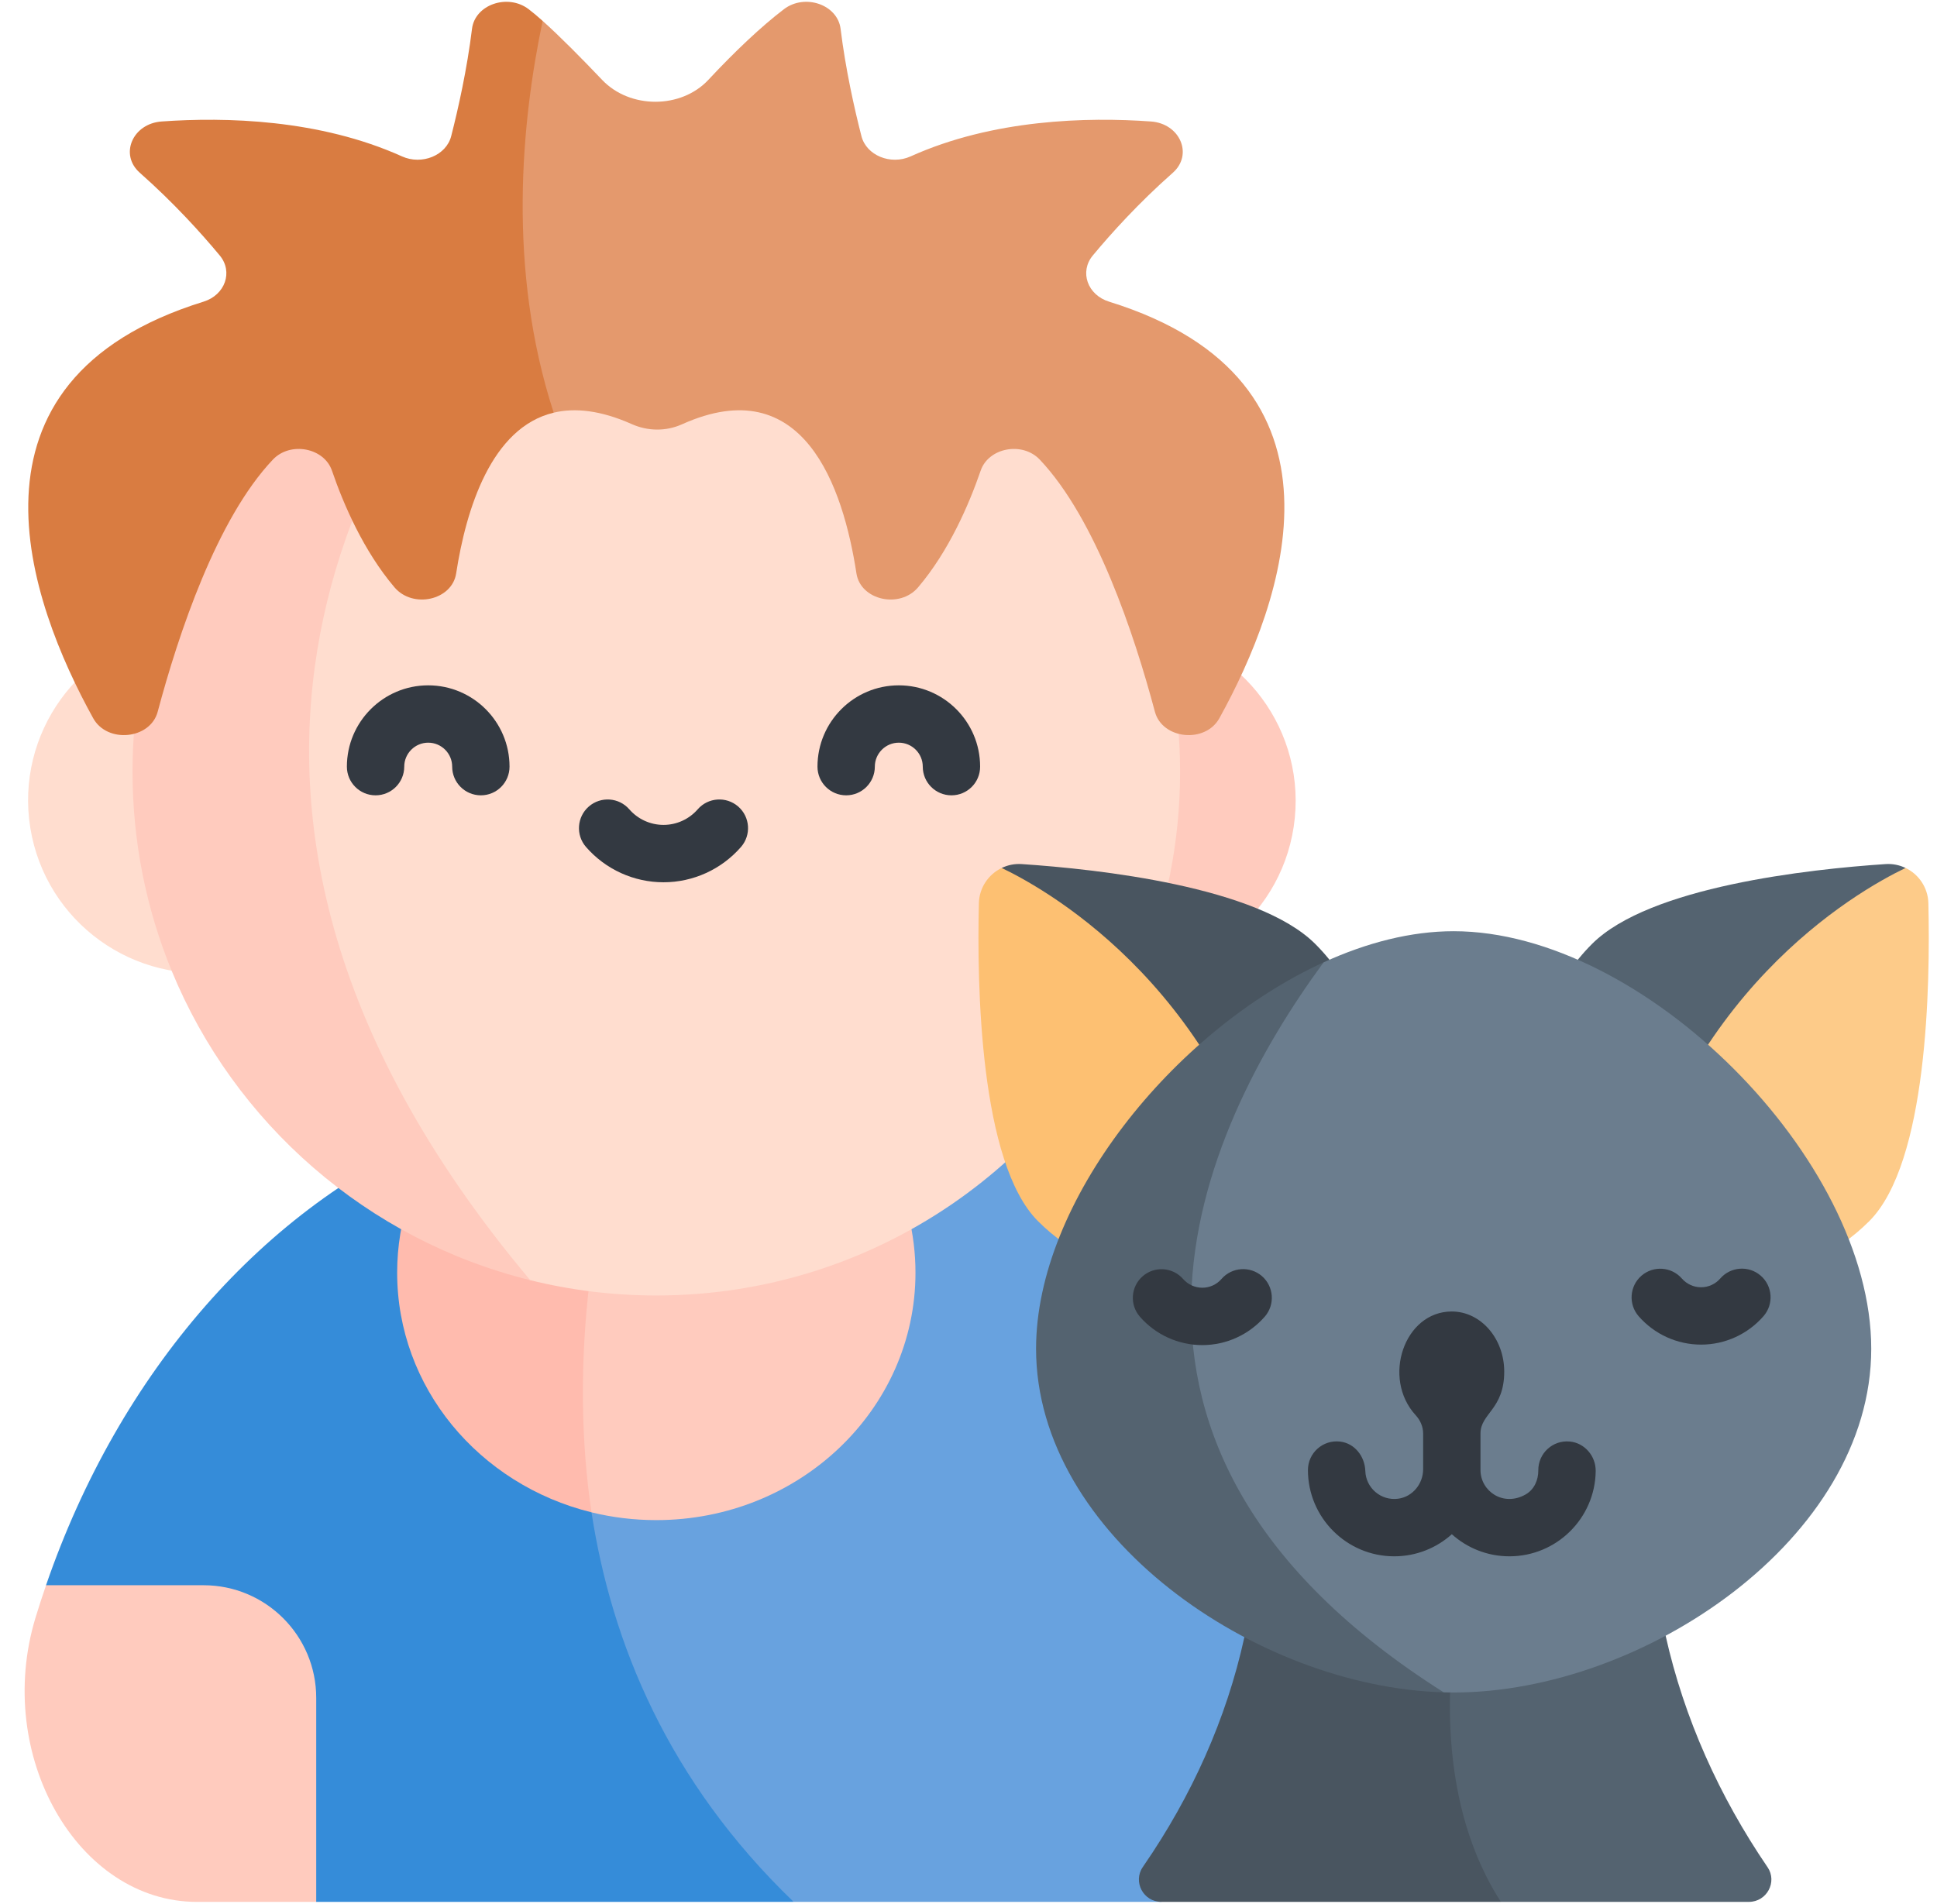
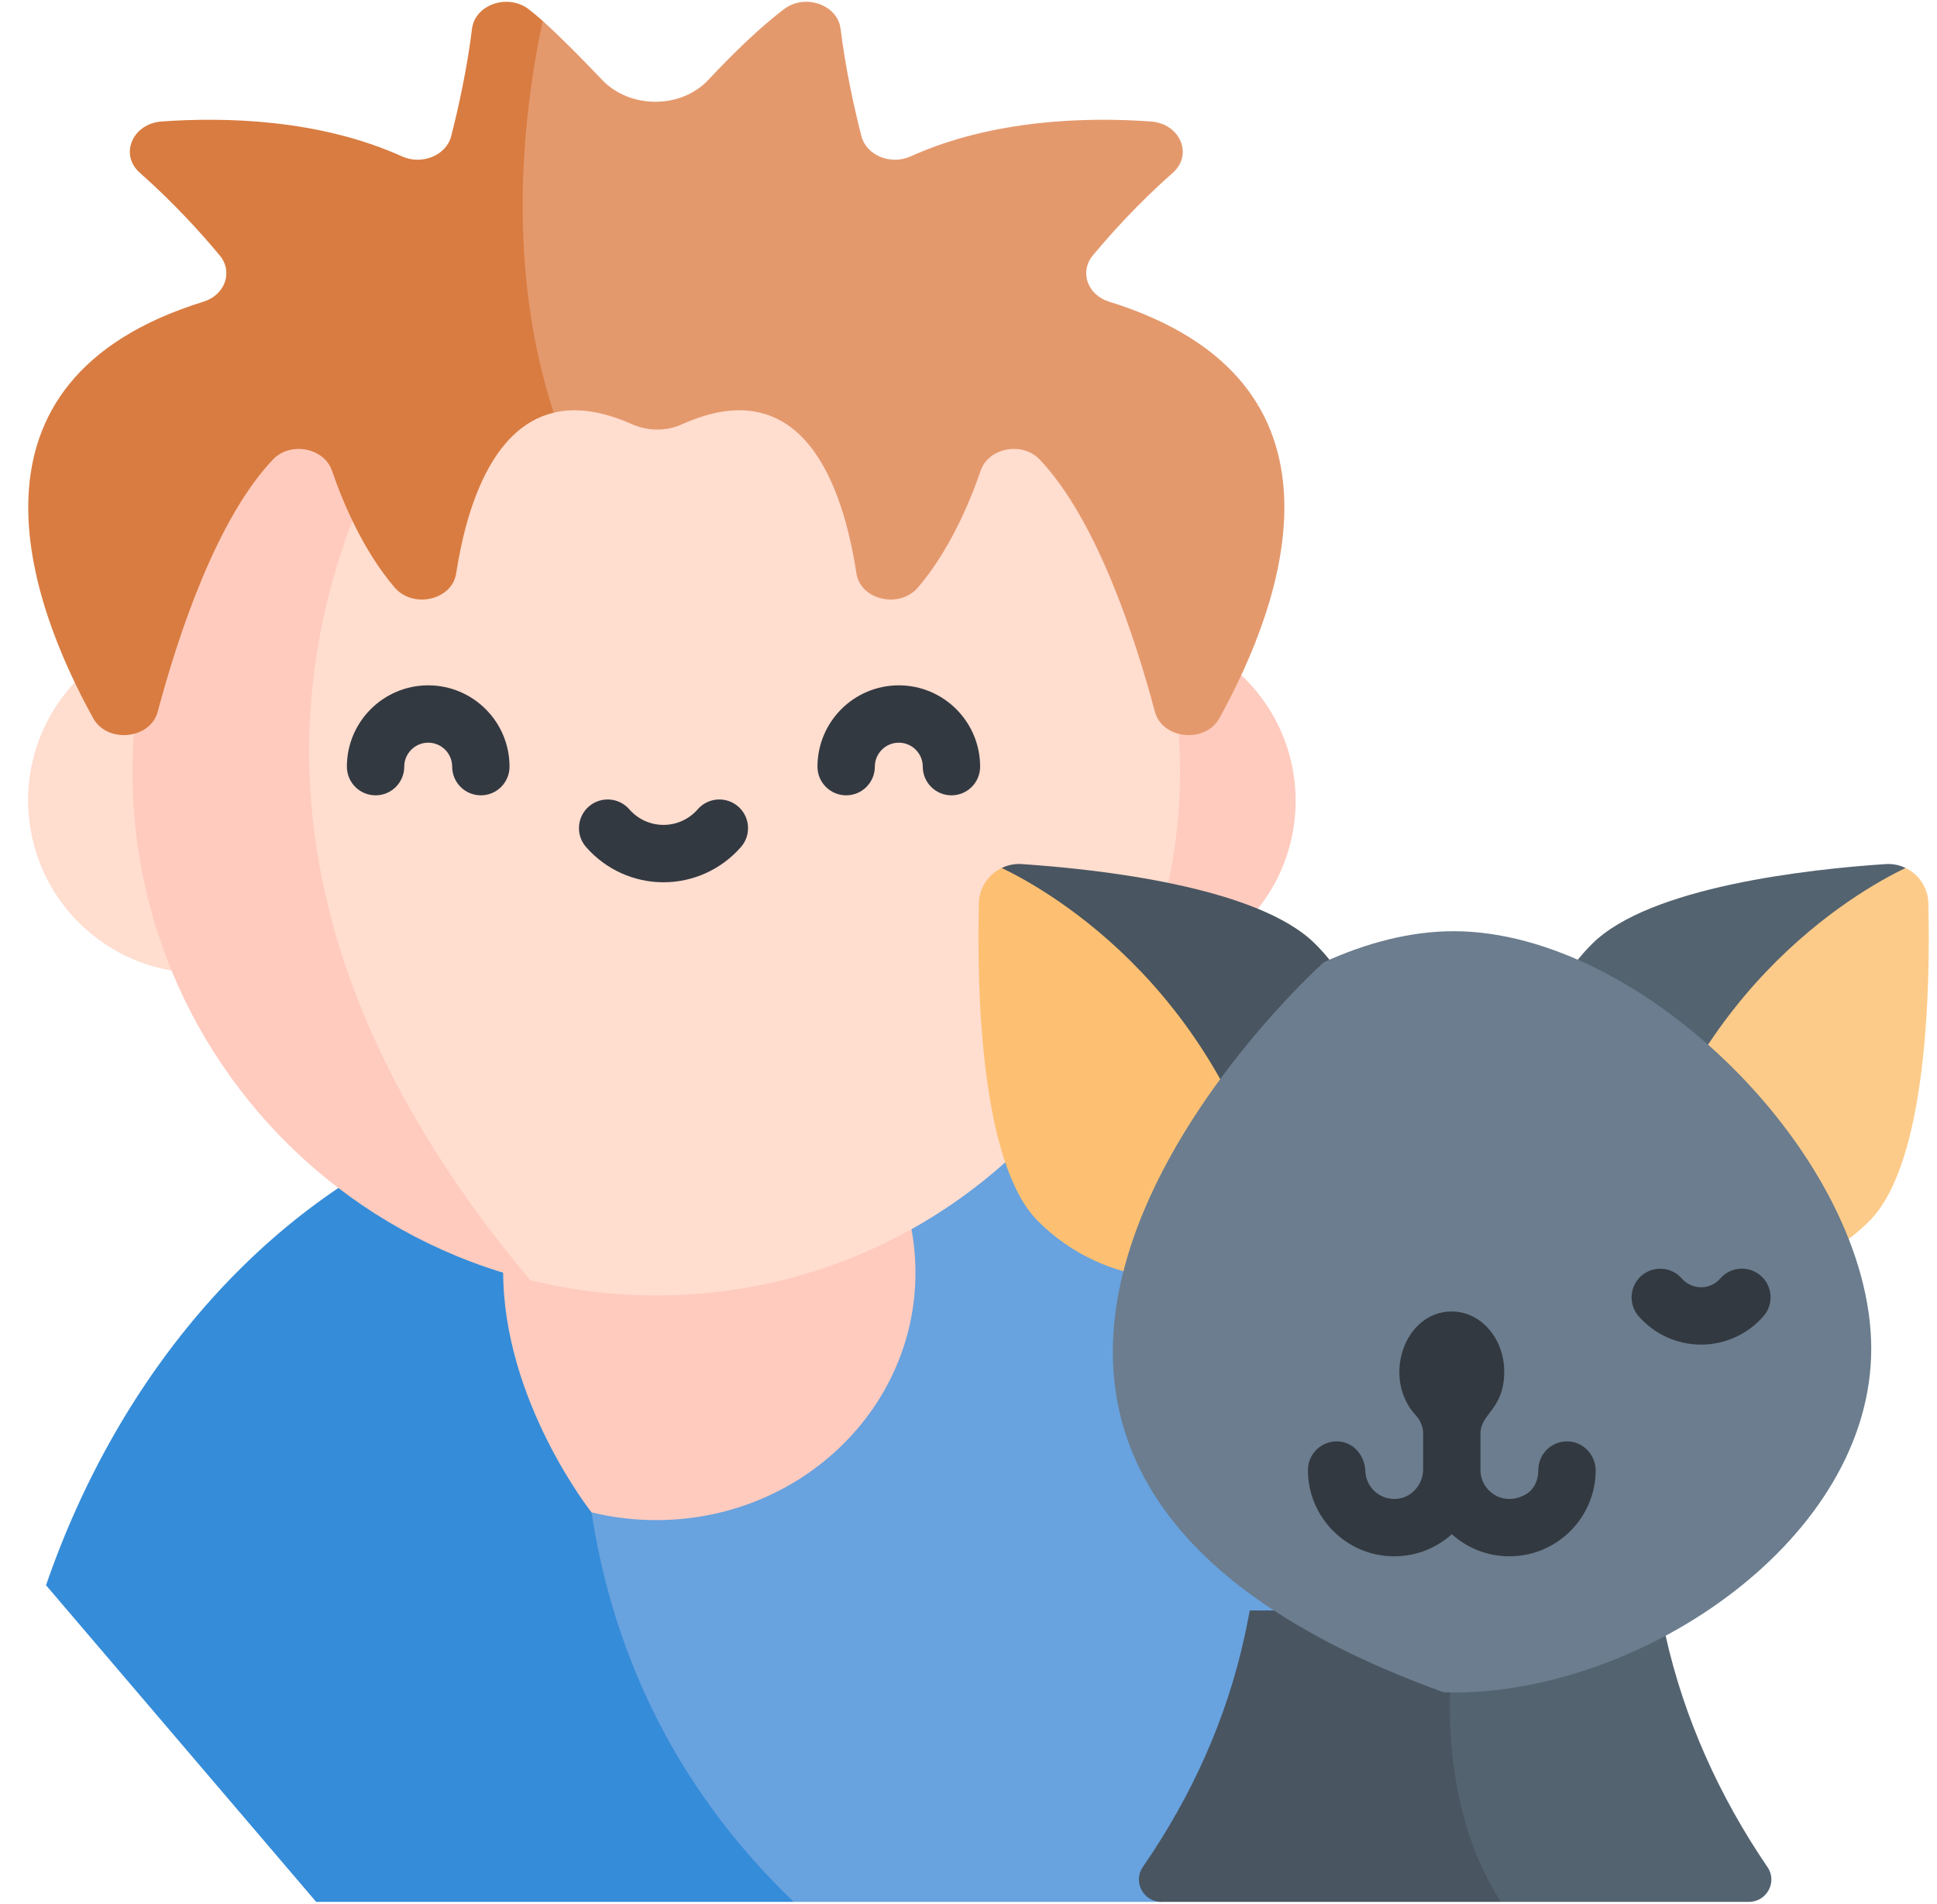
<svg xmlns="http://www.w3.org/2000/svg" width="59" height="58" viewBox="0 0 59 58" fill="none">
  <g clip-path="url(#clip0_46_11854)">
    <path d="M35.374 57.944H24.177C24.175 57.943 24.175 57.943 24.174 57.943C24.003 57.875 12.389 53.145 13.762 43.407C13.967 41.955 14.461 40.39 15.325 38.713C16.216 36.986 17.498 35.14 19.262 33.172C19.503 33.162 19.746 33.156 19.99 33.156C21.411 33.156 23.142 32.988 24.921 32.888C28.056 32.71 31.335 32.74 33.313 34.263C37.053 37.139 37.338 44.138 38.9 49.288C40.172 53.483 35.374 57.944 35.374 57.944Z" fill="#68A2DF" />
    <path d="M24.177 57.945H9.631L1.402 48.297C3.634 41.812 8.049 36.736 13.516 34.461C14.765 33.941 16.07 33.568 17.417 33.357C18.023 33.261 18.639 33.2 19.262 33.173C17.778 37.626 17.433 42.525 18.017 46.076C18.626 50.056 20.353 54.271 24.174 57.944C24.175 57.944 24.175 57.944 24.177 57.945Z" fill="#358CD9" />
    <path d="M27.885 38.775C27.885 42.938 24.35 46.313 19.99 46.313C19.309 46.313 18.647 46.231 18.017 46.076C18.017 46.076 15.315 42.674 15.326 38.713C15.33 36.954 15.87 35.087 17.417 33.357C18.024 33.261 18.639 33.2 19.262 33.173C19.503 33.162 19.747 33.157 19.99 33.157C21.411 33.157 23.142 32.989 24.921 32.889C26.728 34.269 27.885 36.393 27.885 38.775Z" fill="#FFCBBE" />
-     <path d="M19.262 33.173C17.944 37.127 17.38 41.813 18.017 46.076C16.305 45.655 14.818 44.7 13.762 43.408C12.719 42.13 12.097 40.521 12.097 38.775C12.097 37.171 12.621 35.683 13.517 34.461C14.765 33.941 16.07 33.568 17.417 33.357C18.024 33.261 18.639 33.2 19.262 33.173Z" fill="#FFBBAE" />
    <path d="M39.439 24.922C39.727 22.03 37.616 19.452 34.724 19.164C31.832 18.877 29.254 20.988 28.966 23.88C28.679 26.772 30.79 29.349 33.682 29.637C36.574 29.925 39.151 27.814 39.439 24.922Z" fill="#FFCBBE" />
    <path d="M6.96 29.579C9.829 29.114 11.777 26.411 11.312 23.543C10.847 20.674 8.145 18.725 5.276 19.19C2.407 19.655 0.459 22.358 0.924 25.227C1.389 28.095 4.091 30.044 6.96 29.579Z" fill="#FFDDCF" />
    <path d="M35.945 23.515C35.945 25.66 35.521 27.707 34.753 29.575C32.367 35.381 26.657 39.469 19.99 39.469C18.667 39.469 17.38 39.308 16.151 39.003C16.151 39.003 16.149 39.003 16.148 39.002C15.909 38.879 -6.787 27.099 15.575 8.18C16.977 7.776 18.458 7.561 19.99 7.561C28.802 7.561 35.945 14.704 35.945 23.515Z" fill="#FFDDCF" />
    <path d="M16.151 39.003C11.187 37.777 7.139 34.228 5.228 29.575C4.461 27.706 4.037 25.659 4.037 23.515C4.037 16.235 8.912 10.094 15.575 8.18C12.056 11.942 3.377 23.808 16.151 39.003Z" fill="#FFCBBE" />
    <path d="M14.647 24.231C14.164 24.231 13.773 23.84 13.773 23.357C13.773 22.955 13.446 22.627 13.043 22.627C12.641 22.627 12.313 22.955 12.313 23.357C12.313 23.84 11.922 24.231 11.44 24.231C10.957 24.231 10.566 23.84 10.566 23.357C10.566 21.991 11.677 20.88 13.043 20.88C14.409 20.88 15.52 21.991 15.52 23.357C15.52 23.84 15.129 24.231 14.647 24.231Z" fill="#333941" />
    <path d="M28.981 24.231C28.498 24.231 28.107 23.84 28.107 23.357C28.107 22.955 27.78 22.627 27.377 22.627C26.975 22.627 26.647 22.955 26.647 23.357C26.647 23.84 26.256 24.231 25.774 24.231C25.291 24.231 24.9 23.84 24.9 23.357C24.9 21.991 26.011 20.88 27.377 20.88C28.743 20.88 29.854 21.991 29.854 23.357C29.855 23.84 29.463 24.231 28.981 24.231Z" fill="#333941" />
    <path d="M20.21 26.88C19.305 26.88 18.445 26.488 17.85 25.805C17.533 25.441 17.571 24.89 17.935 24.572C18.299 24.256 18.851 24.293 19.168 24.657C19.431 24.959 19.811 25.132 20.21 25.132C20.609 25.132 20.989 24.959 21.252 24.657C21.569 24.293 22.121 24.256 22.485 24.572C22.849 24.889 22.887 25.441 22.57 25.805C21.974 26.488 21.114 26.88 20.21 26.88Z" fill="#333941" />
    <path d="M37.142 21.881C36.712 22.659 35.403 22.526 35.178 21.685C34.547 19.318 33.38 15.807 31.67 14.002C31.138 13.443 30.11 13.64 29.871 14.338C29.518 15.363 28.907 16.785 27.965 17.894C27.405 18.554 26.213 18.287 26.087 17.471C25.682 14.839 24.48 11.258 20.773 12.927C20.285 13.147 19.727 13.138 19.238 12.919C18.296 12.5 17.515 12.418 16.864 12.573C11.979 7.873 16.529 0.637 16.529 0.637C17.053 1.106 17.728 1.789 18.343 2.436C19.186 3.322 20.746 3.324 21.579 2.43C22.38 1.571 23.191 0.803 23.877 0.281C24.516 -0.206 25.513 0.14 25.604 0.878C25.754 2.1 26.021 3.297 26.239 4.148C26.388 4.734 27.128 5.039 27.736 4.765C30.251 3.63 33.119 3.563 35.056 3.701C35.944 3.764 36.35 4.709 35.724 5.263C34.684 6.182 33.85 7.105 33.286 7.784C32.874 8.28 33.123 8.987 33.783 9.191C41.568 11.605 39.093 18.352 37.142 21.881Z" fill="#E4996D" />
    <path d="M16.865 12.573C14.963 13.027 14.196 15.512 13.894 17.471C13.768 18.287 12.577 18.554 12.016 17.894C11.074 16.785 10.462 15.363 10.111 14.338C9.871 13.64 8.842 13.443 8.312 14.002C6.601 15.807 5.435 19.318 4.803 21.685C4.578 22.526 3.268 22.659 2.838 21.881C0.889 18.352 -1.587 11.605 6.199 9.191C6.858 8.987 7.106 8.28 6.694 7.784C6.13 7.105 5.297 6.182 4.258 5.263C3.631 4.709 4.038 3.764 4.925 3.701C6.863 3.563 9.729 3.63 12.245 4.765C12.853 5.039 13.594 4.734 13.743 4.148C13.961 3.297 14.227 2.1 14.377 0.878C14.468 0.14 15.466 -0.206 16.104 0.281C16.229 0.376 16.372 0.496 16.529 0.637C15.883 3.703 15.441 8.195 16.865 12.573Z" fill="#D97C41" />
    <path d="M53.271 57.944H45.717C45.717 57.944 38.562 54.897 44.41 49.066H50.575L50.647 49.419C50.675 49.558 50.704 49.697 50.734 49.834C51.298 52.358 52.373 54.735 53.831 56.876C53.834 56.88 53.836 56.883 53.839 56.887C54.144 57.336 53.815 57.944 53.271 57.944Z" fill="#546370" />
    <path d="M45.716 57.944H35.374C34.829 57.944 34.501 57.335 34.808 56.884C34.819 56.867 34.831 56.849 34.843 56.832C36.293 54.724 37.357 52.376 37.903 49.879C37.928 49.772 37.95 49.665 37.972 49.557L38.068 49.066H44.409C44.022 51.416 43.863 55.061 45.716 57.944Z" fill="#495560" />
    <path d="M56.936 37.205C54.916 39.226 51.807 39.495 49.496 38.013C47.237 28.378 57.904 26.469 58.041 26.444H58.043C58.443 26.637 58.726 27.041 58.737 27.518C58.797 29.995 58.716 35.426 56.936 37.205Z" fill="#FDCB89" />
    <path d="M58.042 26.444C56.52 27.175 51.097 30.281 49.496 38.013C49.14 37.785 48.803 37.515 48.491 37.205C46.16 34.872 46.16 31.092 48.491 28.76C50.243 27.008 55.114 26.481 57.43 26.326C57.649 26.311 57.858 26.355 58.042 26.444Z" fill="#546370" />
    <path d="M39.058 38.013C36.748 39.495 33.638 39.226 31.617 37.205C29.838 35.426 29.756 29.995 29.816 27.518C29.828 27.041 30.111 26.637 30.512 26.444H30.513C30.653 26.47 41.722 28.507 39.058 38.013Z" fill="#FDC072" />
    <path d="M30.512 26.444C32.034 27.175 37.456 30.281 39.058 38.013C39.414 37.785 39.751 37.515 40.063 37.205C42.394 34.872 42.394 31.092 40.063 28.76C38.31 27.008 33.44 26.481 31.124 26.326C30.904 26.311 30.696 26.355 30.512 26.444Z" fill="#495560" />
    <path d="M56.997 41.091C56.997 46.876 50.062 51.565 44.277 51.565C44.175 51.565 44.075 51.564 43.974 51.56C23.777 44.263 40.155 29.465 40.315 29.322C40.316 29.32 40.316 29.32 40.316 29.32C41.633 28.717 42.983 28.371 44.277 28.371C50.062 28.371 56.997 35.306 56.997 41.091Z" fill="#6B7D8E" />
-     <path d="M43.974 51.56C38.251 51.4 31.558 46.775 31.558 41.091C31.558 36.599 35.739 31.414 40.316 29.32C36.52 34.486 32.139 44.066 43.974 51.56Z" fill="#546370" />
-     <path d="M9.632 51.729V57.945H6.004C2.362 57.945 -0.191 53.483 1.081 49.288C1.183 48.954 1.29 48.624 1.403 48.297H6.2C8.095 48.297 9.632 49.833 9.632 51.729Z" fill="#FFCBBE" />
    <path d="M47.817 43.919C47.293 43.868 46.852 44.281 46.856 44.795C46.859 45.095 46.728 45.386 46.467 45.533C45.788 45.916 45.095 45.431 45.095 44.788V43.673C45.095 43.061 45.819 42.94 45.818 41.787C45.817 40.776 45.101 39.956 44.219 39.957C42.769 39.958 42.086 41.988 43.12 43.116C43.262 43.27 43.348 43.466 43.348 43.675V44.762C43.348 45.207 43.028 45.602 42.587 45.661C42.059 45.731 41.604 45.329 41.587 44.818C41.572 44.369 41.262 43.971 40.816 43.92C40.288 43.86 39.839 44.272 39.839 44.788C39.839 46.237 41.018 47.416 42.467 47.416C43.141 47.416 43.756 47.161 44.222 46.743C44.687 47.161 45.302 47.416 45.976 47.416C47.415 47.416 48.588 46.253 48.604 44.818C48.609 44.363 48.269 43.962 47.817 43.919Z" fill="#333941" />
-     <path d="M38.439 38.88C38.075 38.564 37.523 38.602 37.206 38.966C37.059 39.136 36.846 39.233 36.622 39.233C36.622 39.233 36.621 39.233 36.621 39.233C36.398 39.233 36.185 39.136 36.037 38.967C35.72 38.604 35.168 38.566 34.804 38.884C34.441 39.201 34.404 39.753 34.721 40.117C35.201 40.666 35.893 40.981 36.621 40.981H36.624C37.353 40.98 38.045 40.664 38.525 40.113C38.841 39.749 38.803 39.197 38.439 38.88Z" fill="#333941" />
    <path d="M53.631 38.866C53.267 38.549 52.715 38.588 52.398 38.952C52.251 39.121 52.038 39.219 51.814 39.219C51.814 39.219 51.813 39.219 51.813 39.219C51.59 39.219 51.377 39.122 51.229 38.953C50.912 38.589 50.36 38.552 49.996 38.869C49.633 39.187 49.596 39.738 49.913 40.102C50.392 40.651 51.085 40.966 51.813 40.966H51.816C52.544 40.966 53.237 40.649 53.716 40.099C54.033 39.734 53.995 39.183 53.631 38.866Z" fill="#333941" />
  </g>
  <defs>
    <clipPath id="clip0_46_11854">
      <rect width="58" height="58" fill="white" transform="translate(0.75)" />
    </clipPath>
  </defs>
</svg>